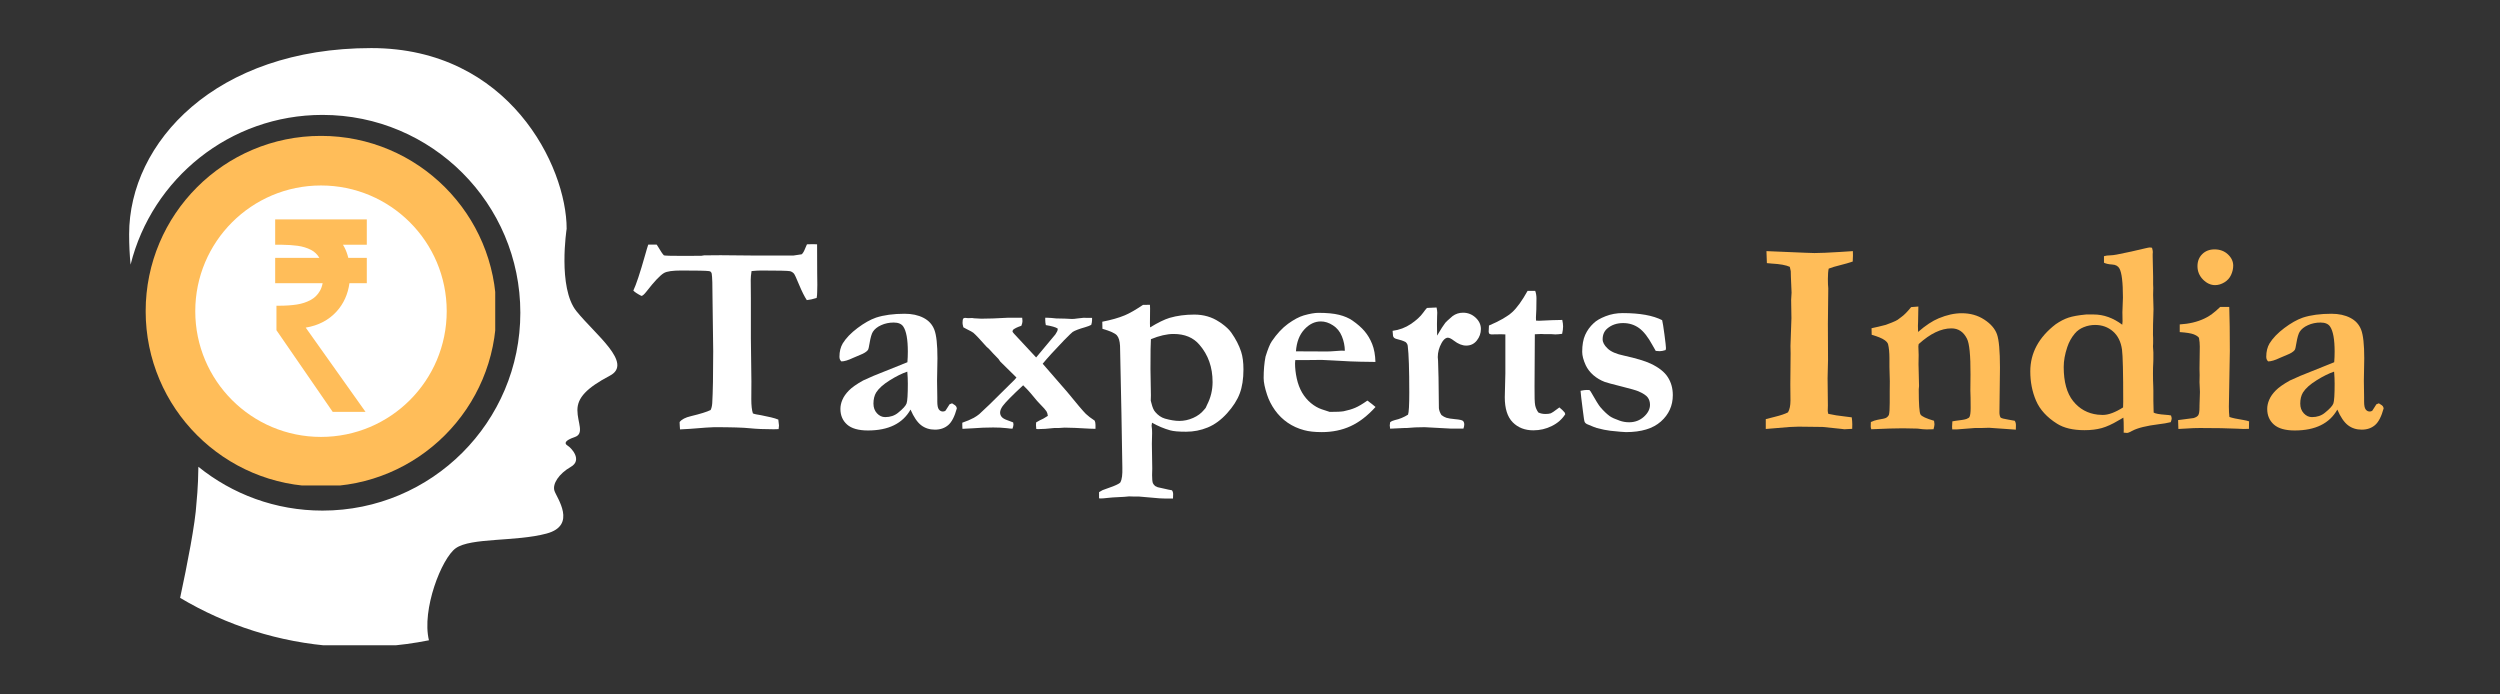
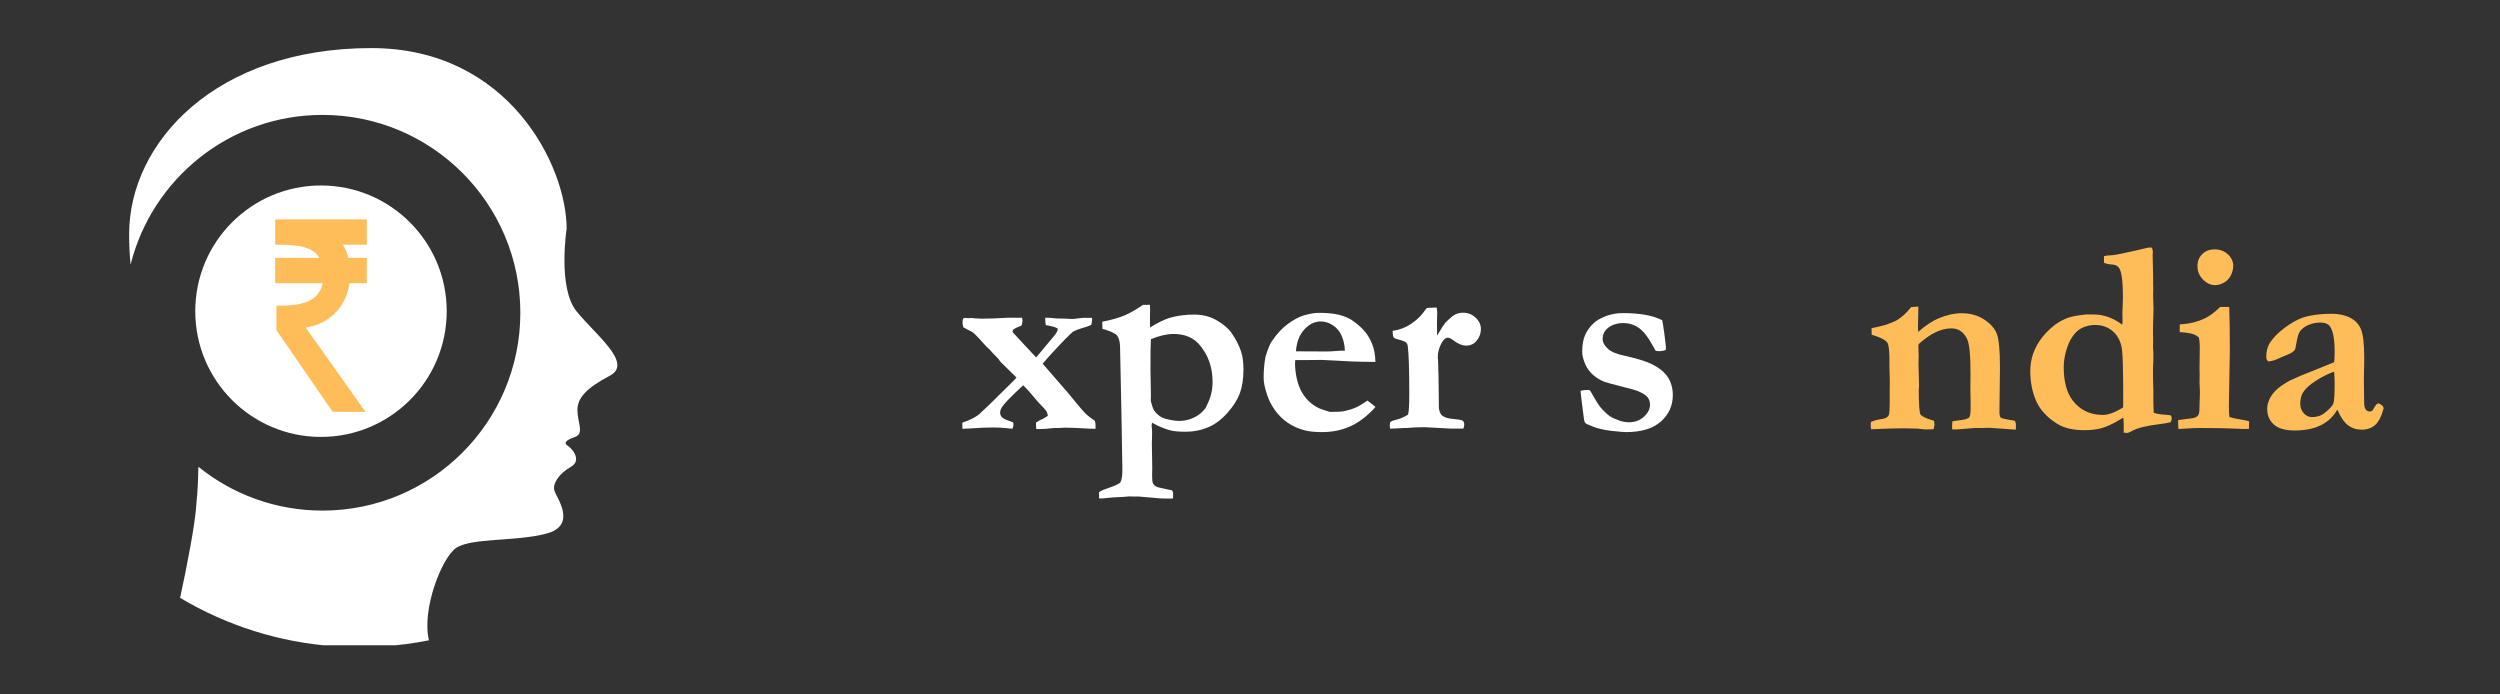
<svg xmlns="http://www.w3.org/2000/svg" width="1080" viewBox="0 0 810 225" height="300" preserveAspectRatio="xMidYMid meet">
  <rect x="0" y="0" width="810" height="225" fill="#333333" stroke="none" />
  <defs>
    <g />
    <clipPath id="8d0951dd54">
      <path d="M 41.777 15.57 L 201 15.57 L 201 209.07 L 41.777 209.07 Z M 41.777 15.57 " clip-rule="nonzero" />
    </clipPath>
    <clipPath id="97b0563e14">
      <path d="M 47.203 44.035 L 160.453 44.035 L 160.453 157.285 L 47.203 157.285 Z M 47.203 44.035 " clip-rule="nonzero" />
    </clipPath>
  </defs>
  <g clip-path="url(#8d0951dd54)">
    <path fill="#ffffff" d="M 64.277 151.238 C 75.273 160.113 89.258 165.434 104.488 165.434 C 139.895 165.434 168.59 136.738 168.59 101.332 C 168.59 65.934 139.895 37.23 104.488 37.23 C 74.465 37.23 49.273 57.875 42.309 85.742 C 42.004 82.664 41.836 79.395 41.836 75.898 C 41.836 46.156 69.879 15.578 120.301 15.578 C 164.926 15.578 183.594 53.871 183.594 74.125 C 183.594 74.125 180.645 93.223 186.762 100.816 C 192.879 108.414 205.219 117.695 197.625 121.707 C 190.031 125.715 187.078 128.879 187.078 132.887 C 187.078 136.895 189.453 140.508 186.207 141.613 C 182.961 142.723 182.727 143.676 183.91 144.387 C 185.102 145.098 188.816 149.055 184.941 151.27 C 181.062 153.484 178.926 156.809 179.641 159.02 C 180.352 161.238 187.078 170.18 177.105 172.867 C 167.137 175.559 152.582 174.137 147.676 177.617 C 143.086 180.871 136.566 197.543 138.977 207.453 C 134.18 208.418 129.281 209.074 124.297 209.414 L 108.668 209.414 C 90.391 208.168 73.281 202.594 58.359 193.707 C 60.66 182.961 63.297 169.535 63.648 163.059 C 63.648 163.059 64.223 157.812 64.277 151.238 " fill-opacity="1" fill-rule="nonzero" />
  </g>
  <g clip-path="url(#97b0563e14)">
-     <path fill="#ffbd59" d="M 160.801 100.828 C 160.801 132.199 135.371 157.633 104 157.633 C 72.629 157.633 47.195 132.199 47.195 100.828 C 47.195 69.457 72.629 44.027 104 44.027 C 135.371 44.027 160.801 69.457 160.801 100.828 " fill-opacity="1" fill-rule="nonzero" />
-   </g>
+     </g>
  <path fill="#ffffff" d="M 144.734 100.828 C 144.734 123.328 126.496 141.562 104 141.562 C 81.5 141.562 63.266 123.328 63.266 100.828 C 63.266 78.332 81.5 60.094 104 60.094 C 126.496 60.094 144.734 78.332 144.734 100.828 " fill-opacity="1" fill-rule="nonzero" />
  <path fill="#ffbd59" d="M 118.844 71.094 L 89.156 71.094 L 89.156 79.297 L 91.273 79.297 C 93.23 79.324 94.973 79.434 96.43 79.637 C 98.043 79.859 99.516 80.312 100.801 80.98 C 101.922 81.559 102.797 82.418 103.484 83.555 L 89.156 83.555 L 89.156 91.758 L 104.535 91.758 C 104.352 92.703 104.059 93.543 103.648 94.254 C 102.906 95.551 101.918 96.516 100.629 97.207 C 99.293 97.926 97.793 98.418 96.172 98.664 C 94.5 98.922 92.566 99.055 90.434 99.055 L 89.57 99.055 L 89.57 106.992 L 107.789 133.438 L 118.426 133.438 L 99.051 106.148 C 103.172 105.469 106.551 103.699 109.098 100.875 C 111.355 98.371 112.727 95.309 113.219 91.758 L 118.844 91.758 L 118.844 83.555 L 112.852 83.555 C 112.539 82.285 112.113 81.113 111.559 80.066 C 111.418 79.801 111.27 79.547 111.121 79.297 L 118.844 79.297 L 118.844 71.094 " fill-opacity="1" fill-rule="nonzero" />
  <g fill="#ffffff" fill-opacity="1">
    <g transform="translate(205.298, 139.253)">
      <g>
-         <path d="M 4.734 -60 L 7.469 -60 C 7.676 -59.676 7.828 -59.441 7.922 -59.297 C 8.742 -57.879 9.375 -56.953 9.812 -56.516 C 10.195 -56.398 12.219 -56.344 15.875 -56.344 C 18.145 -56.344 20.164 -56.352 21.938 -56.375 L 22.812 -56.516 L 28.172 -56.562 L 38.156 -56.469 L 51.828 -56.469 L 54.438 -56.859 C 54.82 -57.129 55.234 -57.836 55.672 -58.984 C 55.785 -59.254 55.945 -59.625 56.156 -60.094 L 58.109 -60.141 C 58.398 -60.141 58.844 -60.125 59.438 -60.094 C 59.457 -58.062 59.469 -54.992 59.469 -50.891 L 59.516 -46.969 L 59.469 -44.703 C 59.469 -43.941 59.41 -43.281 59.297 -42.719 C 58.086 -42.332 57.023 -42.098 56.109 -42.016 C 55.348 -43.16 54.516 -44.82 53.609 -47 C 52.711 -49.188 52.148 -50.395 51.922 -50.625 C 51.566 -51.008 51.148 -51.266 50.672 -51.391 C 49.961 -51.535 46.836 -51.609 41.297 -51.609 C 40.473 -51.609 39.441 -51.547 38.203 -51.422 C 38.023 -50.273 37.938 -49.332 37.938 -48.594 L 37.984 -42.672 L 37.984 -29.672 L 38.156 -15.656 L 38.125 -9.906 C 38.125 -7.875 38.297 -6.344 38.641 -5.312 C 39.117 -5.102 39.988 -4.91 41.25 -4.734 C 41.488 -4.703 42.582 -4.469 44.531 -4.031 C 45.414 -3.82 46.195 -3.582 46.875 -3.312 C 47.02 -2.25 47.094 -1.602 47.094 -1.375 C 47.094 -1.102 47.051 -0.719 46.969 -0.219 C 46.312 -0.188 45.781 -0.172 45.375 -0.172 C 42.332 -0.172 39.75 -0.281 37.625 -0.5 C 35.508 -0.727 31.664 -0.844 26.094 -0.844 C 25.207 -0.844 22.613 -0.664 18.312 -0.312 C 16.625 -0.188 15.531 -0.125 15.031 -0.125 C 15 -0.57 14.973 -0.914 14.953 -1.156 L 14.906 -2.172 L 14.906 -2.516 C 15.551 -3.367 16.773 -4.004 18.578 -4.422 C 21.641 -5.16 23.758 -5.82 24.938 -6.406 C 25.227 -6.969 25.406 -7.707 25.469 -8.625 C 25.676 -12.156 25.781 -17.785 25.781 -25.516 L 25.562 -42.234 C 25.562 -46.828 25.473 -49.613 25.297 -50.594 C 25.234 -50.852 25.129 -51.051 24.984 -51.188 C 24.836 -51.32 24.629 -51.398 24.359 -51.422 C 23.453 -51.547 20.477 -51.609 15.438 -51.609 C 12.664 -51.609 10.805 -51.344 9.859 -50.812 C 8.586 -50.07 6.688 -48.066 4.156 -44.797 C 3.414 -43.848 2.867 -43.375 2.516 -43.375 C 1.16 -44.082 0.289 -44.66 -0.094 -45.109 C 0.82 -47.023 2.094 -50.859 3.719 -56.609 C 4.188 -58.285 4.523 -59.414 4.734 -60 Z M 4.734 -60 " />
-       </g>
+         </g>
    </g>
    <g transform="translate(267.56, 139.253)">
      <g>
-         <path d="M 40.906 -8.578 L 41.922 -7.922 C 42.18 -7.711 42.344 -7.457 42.406 -7.156 L 42.453 -6.938 C 41.742 -4.312 40.812 -2.504 39.656 -1.516 C 38.508 -0.535 37.082 -0.047 35.375 -0.047 C 33.633 -0.047 32.141 -0.523 30.891 -1.484 C 29.641 -2.441 28.492 -4.129 27.453 -6.547 C 26.191 -4.305 24.41 -2.617 22.109 -1.484 C 19.805 -0.348 16.988 0.219 13.656 0.219 C 10.594 0.219 8.336 -0.422 6.891 -1.703 C 5.453 -2.984 4.734 -4.672 4.734 -6.766 C 4.734 -7.734 4.945 -8.719 5.375 -9.719 C 5.801 -10.727 6.492 -11.723 7.453 -12.703 C 8.41 -13.691 9.953 -14.781 12.078 -15.969 C 12.398 -16.145 13.52 -16.645 15.438 -17.469 L 26.438 -21.891 C 26.531 -23.004 26.578 -24.141 26.578 -25.297 C 26.578 -29.273 26.086 -31.988 25.109 -33.438 C 24.523 -34.312 23.492 -34.75 22.016 -34.75 C 20.547 -34.75 19.191 -34.469 17.953 -33.906 C 16.711 -33.352 15.812 -32.633 15.25 -31.75 C 14.844 -31.102 14.488 -29.879 14.188 -28.078 C 13.988 -26.785 13.801 -26.035 13.625 -25.828 C 13.176 -25.266 12.367 -24.754 11.203 -24.297 C 10.047 -23.836 9.258 -23.504 8.844 -23.297 C 7.25 -22.535 5.984 -22.156 5.047 -22.156 C 4.629 -22.508 4.422 -23.008 4.422 -23.656 C 4.422 -25.332 4.773 -26.773 5.484 -27.984 C 6.547 -29.703 8.145 -31.363 10.281 -32.969 C 12.414 -34.57 14.41 -35.695 16.266 -36.344 C 18.805 -37.176 21.906 -37.594 25.562 -37.594 C 27.914 -37.594 29.941 -37.156 31.641 -36.281 C 33.336 -35.414 34.516 -34.125 35.172 -32.406 C 35.836 -30.695 36.172 -27.617 36.172 -23.172 L 36.047 -15.875 L 36.125 -10.531 L 36.125 -9.156 C 36.125 -7.914 36.289 -7.066 36.625 -6.609 C 36.969 -6.148 37.406 -5.922 37.938 -5.922 C 38.258 -5.922 38.539 -6.008 38.781 -6.188 L 40.109 -8.266 Z M 26.406 -18.844 C 24.719 -18.281 22.82 -17.344 20.719 -16.031 C 18.613 -14.719 17.145 -13.398 16.312 -12.078 C 15.727 -11.098 15.438 -9.898 15.438 -8.484 C 15.438 -7.223 15.816 -6.176 16.578 -5.344 C 17.348 -4.52 18.234 -4.109 19.234 -4.109 C 20.891 -4.109 22.289 -4.582 23.438 -5.531 C 25 -6.789 25.91 -7.797 26.172 -8.547 C 26.441 -9.305 26.578 -11.441 26.578 -14.953 C 26.578 -16.242 26.52 -17.539 26.406 -18.844 Z M 26.406 -18.844 " />
-       </g>
+         </g>
    </g>
    <g transform="translate(310.94, 139.253)">
      <g>
        <path d="M 0.844 -2.297 C 2.312 -2.797 3.562 -3.328 4.594 -3.891 C 5.27 -4.273 5.852 -4.672 6.344 -5.078 C 6.832 -5.492 7.961 -6.555 9.734 -8.266 L 17.828 -16.266 L 18.391 -16.938 C 18.211 -17.082 16.461 -18.805 13.141 -22.109 L 12.562 -22.953 C 11.258 -24.273 10.254 -25.336 9.547 -26.141 L 8.672 -26.938 C 6.629 -29.258 5.211 -30.758 4.422 -31.438 C 4.18 -31.645 3.43 -32.055 2.172 -32.672 C 1.961 -32.797 1.633 -32.973 1.188 -33.203 C 1.008 -33.859 0.922 -34.332 0.922 -34.625 C 0.922 -35.332 1 -35.805 1.156 -36.047 C 1.301 -36.16 1.488 -36.234 1.719 -36.266 C 2.195 -36.203 2.535 -36.172 2.734 -36.172 L 4.031 -36.219 L 4.688 -36.125 L 6.984 -36 C 9.223 -36 12.039 -36.098 15.438 -36.297 L 20.25 -36.297 C 20.312 -35.859 20.344 -35.492 20.344 -35.203 C 20.344 -34.816 20.223 -34.316 19.984 -33.703 C 18.723 -33.285 17.828 -32.852 17.297 -32.406 L 17.109 -31.969 C 17.109 -31.738 17.285 -31.445 17.641 -31.094 L 24.766 -23.438 L 31 -30.906 C 31.5 -31.645 31.75 -32.176 31.75 -32.5 L 31.75 -32.812 C 31.07 -33.25 29.789 -33.617 27.906 -33.922 C 27.781 -34.535 27.719 -35.094 27.719 -35.594 L 27.719 -36.297 L 28.516 -36.297 C 29.047 -36.297 29.977 -36.223 31.312 -36.078 C 33.312 -36.055 35.004 -36 36.391 -35.906 C 36.836 -35.906 37.441 -35.961 38.203 -36.078 C 39.297 -36.223 39.961 -36.297 40.203 -36.297 L 40.984 -36.266 L 42.891 -36.266 L 42.891 -35.594 C 42.891 -35.094 42.801 -34.562 42.625 -34 C 42.156 -33.738 41.508 -33.488 40.688 -33.25 C 38.707 -32.688 37.348 -32.172 36.609 -31.703 C 36.348 -31.523 35.422 -30.629 33.828 -29.016 C 30.703 -25.766 28.391 -23.227 26.891 -21.406 L 34.844 -12.25 C 37.969 -8.414 39.973 -6.055 40.859 -5.172 C 41.566 -4.492 42.523 -3.758 43.734 -2.969 C 43.91 -2.582 44 -2.125 44 -1.594 L 44 -0.312 C 43.352 -0.312 42.781 -0.328 42.281 -0.359 C 38.445 -0.586 35.688 -0.703 34 -0.703 C 33.645 -0.703 33 -0.66 32.062 -0.578 L 30.641 -0.578 C 28.492 -0.336 26.738 -0.219 25.375 -0.219 L 24.812 -0.266 C 24.75 -0.828 24.719 -1.238 24.719 -1.5 C 24.719 -1.707 24.734 -2.004 24.766 -2.391 C 25.523 -2.859 26.305 -3.27 27.109 -3.625 C 27.547 -3.863 28.031 -4.16 28.562 -4.516 C 28.477 -5.16 28.332 -5.645 28.125 -5.969 C 27.801 -6.469 27.141 -7.219 26.141 -8.219 C 25.805 -8.488 24.758 -9.695 23 -11.844 C 22.289 -12.676 21.477 -13.535 20.562 -14.422 C 17.02 -11.141 14.805 -8.895 13.922 -7.688 C 13.367 -6.895 13.094 -6.191 13.094 -5.578 C 13.094 -5.066 13.258 -4.602 13.594 -4.188 C 13.938 -3.781 14.52 -3.43 15.344 -3.141 C 15.906 -2.961 16.379 -2.785 16.766 -2.609 L 17.328 -2.391 C 17.391 -2.098 17.422 -1.875 17.422 -1.719 C 17.422 -1.395 17.316 -0.941 17.109 -0.359 C 16.672 -0.359 16.039 -0.414 15.219 -0.531 C 13.914 -0.676 12.469 -0.75 10.875 -0.75 C 8.633 -0.75 6.41 -0.66 4.203 -0.484 C 2.723 -0.398 1.617 -0.344 0.891 -0.312 C 0.859 -0.844 0.844 -1.238 0.844 -1.5 Z M 0.844 -2.297 " />
      </g>
    </g>
    <g transform="translate(356.221, 139.253)">
      <g>
        <path d="M -0.125 22.203 L -0.125 20.203 C 0.395 19.879 0.773 19.66 1.016 19.547 L 4.422 18.312 C 5.836 17.75 6.633 17.305 6.812 16.984 C 7.281 16.098 7.484 14.535 7.422 12.297 L 7.125 -5.312 L 6.672 -27.188 C 6.586 -28.781 6.25 -29.914 5.656 -30.594 C 5.07 -31.281 3.508 -31.988 0.969 -32.719 L 0.922 -35.016 C 3.816 -35.578 6.25 -36.27 8.219 -37.094 C 9.664 -37.688 11.629 -38.812 14.109 -40.469 L 16.359 -40.5 L 16.406 -39.266 L 16.359 -34.484 C 16.359 -34.305 16.375 -33.867 16.406 -33.172 C 18.969 -34.734 21.078 -35.766 22.734 -36.266 C 25.148 -36.973 27.816 -37.328 30.734 -37.328 C 33.742 -37.328 36.41 -36.555 38.734 -35.016 C 38.91 -34.898 39.16 -34.738 39.484 -34.531 C 40.961 -33.469 42.039 -32.453 42.719 -31.484 C 44.188 -29.391 45.25 -27.328 45.906 -25.297 C 46.406 -23.766 46.656 -21.848 46.656 -19.547 C 46.656 -16.484 46.254 -13.891 45.453 -11.766 C 44.66 -9.641 43.289 -7.5 41.344 -5.344 C 39.395 -3.195 37.305 -1.664 35.078 -0.75 C 32.859 0.164 30.523 0.625 28.078 0.625 C 25.66 0.625 23.938 0.473 22.906 0.172 C 20.926 -0.379 18.969 -1.203 17.031 -2.297 C 16.938 -1.828 16.891 -1.504 16.891 -1.328 L 17.031 -0.125 C 17.051 0.195 17.062 0.594 17.062 1.062 C 17.062 1.27 17.035 2.43 16.984 4.547 L 17.109 12.609 C 17.109 12.785 17.094 13.375 17.062 14.375 L 17.062 14.859 C 17.062 15.953 17.141 16.75 17.297 17.25 C 17.41 17.539 17.66 17.863 18.047 18.219 C 18.336 18.332 18.613 18.461 18.875 18.609 C 19.789 18.785 20.594 18.961 21.281 19.141 C 21.977 19.316 22.711 19.469 23.484 19.594 C 23.742 19.914 23.875 20.344 23.875 20.875 C 23.875 21.195 23.859 21.664 23.828 22.281 L 23.031 22.281 C 21.32 22.281 20.129 22.254 19.453 22.203 L 12.781 21.625 L 11.141 21.625 L 9.594 21.578 L 8.047 21.719 L 5.656 21.844 C 4.77 21.875 3.797 21.945 2.734 22.062 C 1.68 22.188 0.914 22.25 0.438 22.25 Z M 16.625 -9.422 C 16.738 -9.066 16.812 -8.801 16.844 -8.625 C 17.164 -7.27 17.582 -6.312 18.094 -5.75 C 19 -4.688 20.039 -3.977 21.219 -3.625 C 22.988 -3.125 24.539 -2.875 25.875 -2.875 C 27.406 -2.875 28.898 -3.195 30.359 -3.844 C 31.816 -4.488 32.988 -5.359 33.875 -6.453 C 33.988 -6.598 34.164 -6.805 34.406 -7.078 C 34.613 -7.547 34.773 -7.898 34.891 -8.141 C 36.066 -10.43 36.656 -12.879 36.656 -15.484 C 36.656 -20.254 35.238 -24.273 32.406 -27.547 C 30.438 -29.879 27.641 -31.047 24.016 -31.047 C 21.859 -31.047 19.41 -30.484 16.672 -29.359 C 16.578 -28.211 16.531 -24.984 16.531 -19.672 L 16.672 -11.141 C 16.672 -10.93 16.656 -10.359 16.625 -9.422 Z M 16.625 -9.422 " />
      </g>
    </g>
    <g transform="translate(406.234, 139.253)">
      <g>
        <path d="M 3.797 -23.703 C 4.566 -26.203 5.25 -27.867 5.844 -28.703 C 7.488 -31.117 9.242 -33.004 11.109 -34.359 C 12.984 -35.711 14.676 -36.613 16.188 -37.062 C 18.133 -37.613 19.711 -37.891 20.922 -37.891 C 23.691 -37.891 25.93 -37.676 27.641 -37.25 C 29.348 -36.82 30.773 -36.211 31.922 -35.422 C 33.578 -34.273 34.906 -33.109 35.906 -31.922 C 36.906 -30.742 37.723 -29.359 38.359 -27.766 C 38.992 -26.172 39.344 -24.242 39.406 -21.984 L 34.484 -22.062 C 33.129 -22.062 30.156 -22.195 25.562 -22.469 C 23.852 -22.582 22.672 -22.641 22.016 -22.641 C 21.816 -22.641 20.227 -22.625 17.25 -22.594 L 13.438 -22.594 C 13.383 -22.188 13.359 -21.832 13.359 -21.531 C 13.359 -19.969 13.547 -18.32 13.922 -16.594 C 14.305 -14.875 14.879 -13.359 15.641 -12.047 C 16.41 -10.734 17.363 -9.602 18.5 -8.656 C 19.633 -7.719 20.805 -7.047 22.016 -6.641 L 24.594 -5.797 C 26.852 -5.797 28.367 -5.867 29.141 -6.016 C 30.555 -6.305 31.801 -6.68 32.875 -7.141 C 33.945 -7.598 35.254 -8.375 36.797 -9.469 C 37.859 -8.695 38.738 -8.004 39.438 -7.391 C 36.844 -4.523 34.148 -2.453 31.359 -1.172 C 28.578 0.109 25.461 0.75 22.016 0.75 C 19.691 0.75 17.789 0.539 16.312 0.125 C 14.344 -0.395 12.562 -1.203 10.969 -2.297 C 9.375 -3.391 8 -4.742 6.844 -6.359 C 5.695 -7.984 4.848 -9.648 4.297 -11.359 C 3.555 -13.598 3.188 -15.398 3.188 -16.766 C 3.188 -19.328 3.391 -21.641 3.797 -23.703 Z M 29.5 -25.609 C 29.469 -27.254 29.141 -28.828 28.516 -30.328 C 27.898 -31.836 26.941 -33.008 25.641 -33.844 C 24.348 -34.688 23.039 -35.109 21.719 -35.109 C 19.738 -35.109 17.953 -34.238 16.359 -32.5 C 14.766 -30.758 13.863 -28.398 13.656 -25.422 L 23.75 -25.375 C 24.395 -25.375 25.305 -25.422 26.484 -25.516 C 27.336 -25.598 27.941 -25.641 28.297 -25.641 C 28.566 -25.641 28.969 -25.629 29.5 -25.609 Z M 29.5 -25.609 " />
      </g>
    </g>
    <g transform="translate(448.685, 139.253)">
      <g>
        <path d="M 1.719 -2.438 C 2.102 -2.758 2.609 -2.992 3.234 -3.141 C 4.734 -3.461 6.16 -4.051 7.516 -4.906 C 7.785 -5.613 7.922 -8.004 7.922 -12.078 C 7.922 -19.535 7.754 -24.57 7.422 -27.188 C 7.367 -27.664 7.133 -28.082 6.719 -28.438 C 5.977 -28.82 4.977 -29.16 3.719 -29.453 C 3.125 -29.598 2.77 -29.922 2.656 -30.422 L 2.516 -32.062 C 4.703 -32.352 6.676 -33.094 8.438 -34.281 C 10.207 -35.477 11.535 -36.695 12.422 -37.938 C 12.898 -38.613 13.312 -39.129 13.656 -39.484 L 16.766 -39.625 C 16.91 -38.945 16.984 -38.383 16.984 -37.938 C 16.984 -37.613 16.969 -37.219 16.938 -36.75 C 16.906 -35.719 16.891 -34.863 16.891 -34.188 C 16.891 -33.863 16.906 -32.641 16.938 -30.516 C 18.145 -32.578 19.031 -33.961 19.594 -34.672 C 19.852 -34.992 20.633 -35.711 21.938 -36.828 C 22.938 -37.566 24.07 -37.938 25.344 -37.938 C 26.906 -37.938 28.258 -37.406 29.406 -36.344 C 30.551 -35.281 31.125 -34.055 31.125 -32.672 C 31.125 -31.285 30.688 -30.039 29.812 -28.938 C 28.945 -27.832 27.797 -27.281 26.359 -27.281 C 25.086 -27.281 23.758 -27.812 22.375 -28.875 C 21.551 -29.52 20.891 -29.844 20.391 -29.844 L 20.078 -29.797 C 19.453 -29.598 18.891 -29.039 18.391 -28.125 C 17.566 -26.645 17.156 -25.113 17.156 -23.531 L 17.25 -22.328 C 17.363 -20.148 17.453 -15.035 17.516 -6.984 C 17.598 -6.242 17.875 -5.508 18.344 -4.781 C 18.875 -4.363 19.41 -4.066 19.953 -3.891 C 20.504 -3.711 21.457 -3.562 22.812 -3.438 C 24.176 -3.32 25.004 -3.141 25.297 -2.891 C 25.586 -2.641 25.734 -2.238 25.734 -1.688 C 25.734 -1.352 25.645 -0.922 25.469 -0.391 L 21.312 -0.391 L 12.875 -0.844 C 10.75 -0.844 8.816 -0.754 7.078 -0.578 L 6.328 -0.578 C 6.117 -0.578 4.582 -0.504 1.719 -0.359 C 1.633 -0.828 1.594 -1.18 1.594 -1.422 C 1.594 -1.648 1.633 -1.988 1.719 -2.438 Z M 1.719 -2.438 " />
      </g>
    </g>
    <g transform="translate(479.816, 139.253)">
      <g>
-         <path d="M 2.609 -33.781 C 6.086 -35.258 8.598 -36.703 10.141 -38.109 C 11.691 -39.523 13.352 -41.828 15.125 -45.016 L 17.594 -45.016 C 17.863 -44.242 18 -43.43 18 -42.578 C 18 -41.047 17.984 -39.852 17.953 -39 L 17.828 -36.391 C 17.828 -36.242 17.836 -35.906 17.859 -35.375 L 18.875 -35.328 C 19.031 -35.328 20.414 -35.391 23.031 -35.516 C 23.238 -35.516 24.348 -35.539 26.359 -35.594 C 26.535 -34.801 26.625 -34.094 26.625 -33.469 C 26.625 -32.789 26.52 -32 26.312 -31.094 C 25.344 -30.969 24.602 -30.906 24.094 -30.906 C 23.863 -30.906 23.395 -30.938 22.688 -31 L 20.391 -31 L 19.594 -31.047 L 17.469 -30.953 L 17.375 -14.062 C 17.344 -10.789 17.41 -8.75 17.578 -7.938 C 17.742 -7.125 18.086 -6.348 18.609 -5.609 C 19.297 -5.285 20.051 -5.125 20.875 -5.125 C 21.664 -5.125 22.254 -5.195 22.641 -5.344 C 23.023 -5.5 23.676 -5.93 24.594 -6.641 C 24.77 -6.785 25.047 -6.988 25.422 -7.25 C 26.129 -6.688 26.707 -6.129 27.156 -5.578 L 27.328 -5.047 C 26.297 -3.422 24.844 -2.145 22.969 -1.219 C 21.102 -0.289 19.109 0.172 16.984 0.172 C 14.242 0.172 12.016 -0.695 10.297 -2.438 C 8.586 -4.176 7.734 -6.875 7.734 -10.531 L 7.922 -18.312 L 7.922 -30.906 L 6.547 -30.953 L 3.359 -30.906 L 2.781 -31.047 C 2.602 -31.305 2.516 -31.555 2.516 -31.797 C 2.516 -31.973 2.547 -32.633 2.609 -33.781 Z M 2.609 -33.781 " />
-       </g>
+         </g>
    </g>
    <g transform="translate(508.116, 139.253)">
      <g>
        <path d="M 3.984 -12.641 C 4.867 -12.816 5.516 -12.906 5.922 -12.906 C 6.129 -12.906 6.441 -12.895 6.859 -12.875 L 7.25 -12.422 C 8.844 -9.617 9.891 -7.926 10.391 -7.344 C 11.422 -6.133 12.438 -5.16 13.438 -4.422 C 14.113 -3.953 15.176 -3.469 16.625 -2.969 C 17.602 -2.613 18.633 -2.438 19.719 -2.438 C 21.582 -2.438 23.176 -3.031 24.5 -4.219 C 25.82 -5.414 26.484 -6.707 26.484 -8.094 C 26.484 -9.031 26.234 -9.832 25.734 -10.5 C 25.234 -11.164 24.234 -11.82 22.734 -12.469 C 21.992 -12.789 20.141 -13.32 17.172 -14.062 C 14.211 -14.801 12.426 -15.285 11.812 -15.516 C 10.426 -16.047 9.191 -16.781 8.109 -17.719 C 7.035 -18.664 6.219 -19.734 5.656 -20.922 C 4.895 -22.598 4.516 -24.039 4.516 -25.25 C 4.516 -27.488 4.836 -29.32 5.484 -30.75 C 6.129 -32.188 7.039 -33.445 8.219 -34.531 C 9.07 -35.363 10.363 -36.117 12.094 -36.797 C 13.82 -37.473 15.672 -37.812 17.641 -37.812 C 20.441 -37.812 22.906 -37.617 25.031 -37.234 C 27.156 -36.848 28.953 -36.273 30.422 -35.516 C 30.598 -34.828 30.848 -33.258 31.172 -30.812 C 31.492 -28.375 31.656 -26.93 31.656 -26.484 C 31.656 -26.273 31.613 -26.055 31.531 -25.828 C 30.758 -25.586 30.125 -25.469 29.625 -25.469 C 29.332 -25.469 28.906 -25.5 28.344 -25.562 C 28.082 -25.969 27.727 -26.586 27.281 -27.422 C 25.863 -30.047 24.41 -31.895 22.922 -32.969 C 21.43 -34.039 19.719 -34.578 17.781 -34.578 C 15.738 -34.578 14.023 -33.988 12.641 -32.812 C 11.641 -31.957 11.141 -30.789 11.141 -29.312 C 11.141 -28.344 11.672 -27.359 12.734 -26.359 C 13.766 -25.328 15.562 -24.547 18.125 -24.016 C 21.988 -23.16 24.836 -22.305 26.672 -21.453 C 29.316 -20.211 31.176 -18.75 32.25 -17.062 C 33.332 -15.383 33.875 -13.441 33.875 -11.234 C 33.875 -7.816 32.582 -4.961 30 -2.672 C 27.426 -0.391 23.66 0.75 18.703 0.75 C 18.055 0.75 16.363 0.602 13.625 0.312 C 12.383 0.164 10.922 -0.129 9.234 -0.578 C 8.828 -0.691 7.754 -1.117 6.016 -1.859 C 5.691 -2.035 5.461 -2.25 5.328 -2.5 C 5.191 -2.75 4.992 -3.977 4.734 -6.188 C 4.266 -9.781 4.016 -11.93 3.984 -12.641 Z M 3.984 -12.641 " />
      </g>
    </g>
  </g>
  <g fill="#000000" fill-opacity="1">
    <g transform="translate(545.845, 139.253)">
      <g />
    </g>
  </g>
  <g fill="#ffbd59" fill-opacity="1">
    <g transform="translate(568.486, 139.253)">
      <g>
-         <path d="M 3.625 -0.266 L 3.625 -3.453 C 4.219 -3.629 5.191 -3.879 6.547 -4.203 C 8.461 -4.672 9.891 -5.156 10.828 -5.656 C 11.359 -6.57 11.625 -7.844 11.625 -9.469 L 11.578 -14.688 L 11.672 -24.766 L 11.625 -27.156 C 11.832 -32.988 11.938 -35.992 11.938 -36.172 L 11.844 -42.047 L 11.984 -44.438 L 11.766 -49.484 L 11.719 -51.391 C 11.688 -51.68 11.582 -52.148 11.406 -52.797 C 10.195 -53.359 8.238 -53.711 5.531 -53.859 C 4.875 -53.891 4.359 -53.938 3.984 -54 L 3.844 -57.891 L 16.5 -57.359 C 18.062 -57.297 19.031 -57.266 19.406 -57.266 C 21.145 -57.266 23.93 -57.383 27.766 -57.625 C 29.922 -57.77 31.281 -57.859 31.844 -57.891 C 31.863 -57.328 31.875 -56.852 31.875 -56.469 C 31.875 -55.969 31.848 -55.316 31.797 -54.516 C 30.617 -54.109 29.27 -53.719 27.75 -53.344 C 26.227 -52.977 24.984 -52.602 24.016 -52.219 C 23.836 -51.457 23.75 -50.352 23.75 -48.906 C 23.75 -47.633 23.789 -46.602 23.875 -45.812 C 23.789 -40.832 23.75 -37 23.75 -34.312 L 23.797 -22.641 L 23.656 -16.719 L 23.75 -7.875 L 23.703 -6.188 C 23.703 -5.957 23.758 -5.617 23.875 -5.172 C 25.676 -4.785 27.312 -4.52 28.781 -4.375 C 29.051 -4.344 29.953 -4.227 31.484 -4.031 C 31.598 -3.145 31.656 -2.406 31.656 -1.812 C 31.656 -1.488 31.645 -0.988 31.625 -0.312 C 31.238 -0.312 30.941 -0.297 30.734 -0.266 C 29.785 -0.203 29.238 -0.172 29.094 -0.172 C 28.883 -0.172 28.504 -0.219 27.953 -0.312 C 27.535 -0.363 25.57 -0.566 22.062 -0.922 L 14.234 -1.016 C 12.672 -1.016 10.398 -0.867 7.422 -0.578 C 5.484 -0.398 4.219 -0.297 3.625 -0.266 Z M 3.625 -0.266 " />
-       </g>
+         </g>
    </g>
    <g transform="translate(604.348, 139.253)">
      <g>
        <path d="M 1.812 -2.516 C 2.582 -2.867 3.289 -3.109 3.938 -3.234 C 5.562 -3.492 6.504 -3.711 6.766 -3.891 C 7.203 -4.16 7.5 -4.484 7.656 -4.859 C 7.832 -5.453 7.922 -6.75 7.922 -8.75 L 7.922 -12.609 L 7.953 -15.75 L 7.828 -20.391 L 7.828 -23.172 C 7.828 -25.023 7.68 -26.539 7.391 -27.719 C 7.266 -28.164 6.895 -28.609 6.281 -29.047 C 5.457 -29.641 4.055 -30.219 2.078 -30.781 L 2.031 -32.906 C 2.414 -33.02 2.758 -33.098 3.062 -33.141 C 3.375 -33.18 4.566 -33.469 6.641 -34 C 8.254 -34.594 9.297 -35.008 9.766 -35.25 C 9.922 -35.332 10.16 -35.461 10.484 -35.641 C 10.836 -35.93 11.234 -36.227 11.672 -36.531 C 12.555 -37.145 13.617 -38.219 14.859 -39.75 L 17.203 -39.938 L 17.109 -34.938 C 17.078 -34.438 17.062 -34.035 17.062 -33.734 C 17.062 -33.504 17.078 -32.828 17.109 -31.703 C 19.555 -33.828 21.785 -35.301 23.797 -36.125 C 26.41 -37.219 28.898 -37.766 31.266 -37.766 C 34.035 -37.766 36.469 -37.078 38.562 -35.703 C 40.656 -34.336 42.023 -32.754 42.672 -30.953 C 43.316 -29.148 43.641 -25.523 43.641 -20.078 L 43.469 -5.656 C 43.469 -4.977 43.586 -4.422 43.828 -3.984 C 44.117 -3.742 44.926 -3.52 46.25 -3.312 L 48.422 -2.922 C 48.68 -2.535 48.812 -2.062 48.812 -1.5 C 48.812 -1.145 48.801 -0.66 48.781 -0.047 L 40.109 -0.656 L 37.547 -0.578 L 35.516 -0.578 L 29.672 -0.125 L 28.172 -0.125 C 28.141 -0.508 28.125 -0.805 28.125 -1.016 C 28.125 -1.547 28.156 -2.117 28.219 -2.734 C 28.625 -2.828 29.656 -2.977 31.312 -3.188 C 31.75 -3.238 32.234 -3.344 32.766 -3.5 C 33.359 -3.727 33.695 -3.961 33.781 -4.203 C 34.02 -4.703 34.141 -5.66 34.141 -7.078 C 34.141 -9.555 34.109 -11.457 34.047 -12.781 L 34.094 -17.906 C 34.125 -24.125 33.738 -28 32.938 -29.531 C 31.82 -31.75 30.145 -32.859 27.906 -32.859 C 26.25 -32.859 24.535 -32.438 22.766 -31.594 C 21.004 -30.75 19.18 -29.473 17.297 -27.766 L 17.203 -27.016 L 17.297 -24.234 L 17.25 -21.266 L 17.422 -14.188 L 17.328 -13.094 C 17.328 -8.281 17.52 -5.566 17.906 -4.953 C 18.289 -4.336 19.75 -3.66 22.281 -2.922 C 22.375 -2.422 22.422 -2.051 22.422 -1.812 C 22.422 -1.457 22.316 -0.91 22.109 -0.172 C 21.191 -0.141 20.426 -0.125 19.812 -0.125 C 19.188 -0.125 18.211 -0.211 16.891 -0.391 L 12.156 -0.484 C 9.801 -0.484 6.398 -0.379 1.953 -0.172 C 1.828 -0.473 1.766 -0.785 1.766 -1.109 C 1.766 -1.336 1.781 -1.805 1.812 -2.516 Z M 1.812 -2.516 " />
      </g>
    </g>
    <g transform="translate(654.361, 139.253)">
      <g>
        <path d="M 11.672 -34.188 C 13.117 -35.188 14.508 -35.906 15.844 -36.344 C 17.188 -36.789 19.082 -37.129 21.531 -37.359 L 24.016 -37.359 C 27.223 -37.359 30.301 -36.254 33.25 -34.047 L 33.344 -35.109 L 33.297 -38.078 L 33.469 -42.812 C 33.469 -47.789 33.086 -50.941 32.328 -52.266 C 31.879 -53.066 31.102 -53.492 30 -53.547 C 28.895 -53.609 28.004 -53.801 27.328 -54.125 L 27.328 -56.25 C 27.891 -56.426 28.613 -56.52 29.5 -56.531 C 30.383 -56.551 32.109 -56.852 34.672 -57.438 L 36.172 -57.75 L 40.547 -58.766 C 41.43 -58.973 41.977 -59.078 42.188 -59.078 C 42.332 -59.078 42.566 -59.047 42.891 -58.984 C 43.066 -58.367 43.156 -57.914 43.156 -57.625 L 43.109 -56.953 L 43.109 -56.156 C 43.109 -55.332 43.156 -53.141 43.25 -49.578 L 43.25 -47.188 L 43.297 -45.906 L 43.25 -43.688 L 43.375 -39.094 L 43.297 -36.391 C 43.234 -35.211 43.203 -33.359 43.203 -30.828 C 43.203 -30.41 43.219 -30.039 43.25 -29.719 L 43.25 -28.078 C 43.219 -27.609 43.203 -27.254 43.203 -27.016 C 43.203 -26.578 43.242 -25.941 43.328 -25.109 L 43.328 -22.688 L 43.297 -21.75 C 43.234 -20.895 43.203 -19.719 43.203 -18.219 C 43.203 -16.688 43.234 -15.301 43.297 -14.062 C 43.316 -13.562 43.328 -13.102 43.328 -12.688 L 43.328 -9.375 C 43.328 -8.312 43.359 -7.047 43.422 -5.578 C 43.953 -5.242 45.25 -5.004 47.312 -4.859 C 47.957 -4.828 48.535 -4.754 49.047 -4.641 C 49.191 -4.203 49.266 -3.879 49.266 -3.672 C 49.266 -3.398 49.16 -3 48.953 -2.469 C 47.742 -2.176 46.477 -1.957 45.156 -1.812 C 41.113 -1.312 38.238 -0.602 36.531 0.312 C 35.695 0.781 35.117 1.016 34.797 1.016 C 34.473 1.016 34.109 0.984 33.703 0.922 C 33.723 0.391 33.734 0.051 33.734 -0.094 C 33.734 -2.094 33.691 -3.375 33.609 -3.938 C 33.16 -3.695 32.613 -3.383 31.969 -3 C 30 -1.82 28.203 -1.004 26.578 -0.547 C 24.953 -0.098 23.094 0.125 21 0.125 C 17.289 0.125 14.328 -0.578 12.109 -1.984 C 8.836 -4.047 6.578 -6.52 5.328 -9.406 C 4.078 -12.301 3.453 -15.473 3.453 -18.922 C 3.453 -24.879 6.191 -29.969 11.672 -34.188 Z M 25.297 -4.906 C 25.91 -4.844 26.441 -4.812 26.891 -4.812 C 27.859 -4.812 28.895 -5.02 30 -5.438 C 31.102 -5.852 32.273 -6.457 33.516 -7.25 C 33.547 -8.227 33.562 -8.832 33.562 -9.062 C 33.562 -18.406 33.43 -24.035 33.172 -25.953 C 32.816 -28.516 31.844 -30.488 30.25 -31.875 C 28.656 -33.27 26.723 -33.969 24.453 -33.969 C 23.16 -33.969 21.93 -33.727 20.766 -33.25 C 19.598 -32.781 18.645 -32.102 17.906 -31.219 C 16.812 -29.926 15.988 -28.453 15.438 -26.797 C 14.664 -24.492 14.281 -22.344 14.281 -20.344 C 14.281 -15.539 15.297 -11.863 17.328 -9.312 C 19.367 -6.758 22.023 -5.289 25.297 -4.906 Z M 25.297 -4.906 " />
      </g>
    </g>
    <g transform="translate(704.374, 139.253)">
      <g>
        <path d="M 7.609 -53.016 C 7.609 -54.609 8.125 -55.91 9.156 -56.922 C 10.188 -57.941 11.516 -58.453 13.141 -58.453 C 14.879 -58.453 16.32 -57.914 17.469 -56.844 C 18.613 -55.77 19.188 -54.555 19.188 -53.203 C 19.188 -52.191 18.957 -51.188 18.5 -50.188 C 18.051 -49.188 17.332 -48.383 16.344 -47.781 C 15.352 -47.176 14.344 -46.875 13.312 -46.875 C 11.895 -46.875 10.586 -47.477 9.391 -48.688 C 8.203 -49.895 7.609 -51.336 7.609 -53.016 Z M 1.422 -0.266 L 1.328 -3.141 L 6.328 -3.797 C 7.055 -4.004 7.562 -4.305 7.844 -4.703 C 8.125 -5.109 8.266 -6.004 8.266 -7.391 L 8.266 -7.875 C 8.266 -8.227 8.285 -8.867 8.328 -9.797 C 8.379 -10.723 8.406 -11.539 8.406 -12.25 C 8.406 -12.812 8.359 -13.891 8.266 -15.484 L 8.312 -17.688 L 8.266 -19.766 L 8.359 -26.969 C 8.359 -27.883 8.27 -28.828 8.094 -29.797 C 7.77 -30.242 7.18 -30.629 6.328 -30.953 C 5.473 -31.273 3.984 -31.508 1.859 -31.656 L 1.859 -34.141 C 4.891 -34.316 7.555 -34.953 9.859 -36.047 C 11.422 -36.742 13.117 -37.992 14.953 -39.797 L 17.906 -39.797 C 18.031 -36.141 18.094 -31.395 18.094 -25.562 L 17.781 -7.516 C 17.781 -6.273 17.836 -5.156 17.953 -4.156 C 18.867 -3.832 20.359 -3.508 22.422 -3.188 C 23.211 -3.062 23.848 -2.91 24.328 -2.734 L 24.281 -0.312 C 23.477 -0.281 22.891 -0.266 22.516 -0.266 C 22.066 -0.266 21.383 -0.297 20.469 -0.359 C 17.469 -0.504 13.445 -0.578 8.406 -0.578 C 6.957 -0.578 5.555 -0.523 4.203 -0.422 C 2.848 -0.316 1.922 -0.266 1.422 -0.266 Z M 1.422 -0.266 " />
      </g>
    </g>
    <g transform="translate(729.844, 139.253)">
      <g>
        <path d="M 40.906 -8.578 L 41.922 -7.922 C 42.18 -7.711 42.344 -7.457 42.406 -7.156 L 42.453 -6.938 C 41.742 -4.312 40.812 -2.504 39.656 -1.516 C 38.508 -0.535 37.082 -0.047 35.375 -0.047 C 33.633 -0.047 32.141 -0.523 30.891 -1.484 C 29.641 -2.441 28.492 -4.129 27.453 -6.547 C 26.191 -4.305 24.41 -2.617 22.109 -1.484 C 19.805 -0.348 16.988 0.219 13.656 0.219 C 10.594 0.219 8.336 -0.422 6.891 -1.703 C 5.453 -2.984 4.734 -4.672 4.734 -6.766 C 4.734 -7.734 4.945 -8.719 5.375 -9.719 C 5.801 -10.727 6.492 -11.723 7.453 -12.703 C 8.41 -13.691 9.953 -14.781 12.078 -15.969 C 12.398 -16.145 13.52 -16.645 15.438 -17.469 L 26.438 -21.891 C 26.531 -23.004 26.578 -24.141 26.578 -25.297 C 26.578 -29.273 26.086 -31.988 25.109 -33.438 C 24.523 -34.312 23.492 -34.75 22.016 -34.75 C 20.547 -34.75 19.191 -34.469 17.953 -33.906 C 16.711 -33.352 15.812 -32.633 15.25 -31.75 C 14.844 -31.102 14.488 -29.879 14.188 -28.078 C 13.988 -26.785 13.801 -26.035 13.625 -25.828 C 13.176 -25.266 12.367 -24.754 11.203 -24.297 C 10.047 -23.836 9.258 -23.504 8.844 -23.297 C 7.25 -22.535 5.984 -22.156 5.047 -22.156 C 4.629 -22.508 4.422 -23.008 4.422 -23.656 C 4.422 -25.332 4.773 -26.773 5.484 -27.984 C 6.547 -29.703 8.145 -31.363 10.281 -32.969 C 12.414 -34.57 14.41 -35.695 16.266 -36.344 C 18.805 -37.176 21.906 -37.594 25.562 -37.594 C 27.914 -37.594 29.941 -37.156 31.641 -36.281 C 33.336 -35.414 34.516 -34.125 35.172 -32.406 C 35.836 -30.695 36.172 -27.617 36.172 -23.172 L 36.047 -15.875 L 36.125 -10.531 L 36.125 -9.156 C 36.125 -7.914 36.289 -7.066 36.625 -6.609 C 36.969 -6.148 37.406 -5.922 37.938 -5.922 C 38.258 -5.922 38.539 -6.008 38.781 -6.188 L 40.109 -8.266 Z M 26.406 -18.844 C 24.719 -18.281 22.82 -17.344 20.719 -16.031 C 18.613 -14.719 17.145 -13.398 16.312 -12.078 C 15.727 -11.098 15.438 -9.898 15.438 -8.484 C 15.438 -7.223 15.816 -6.176 16.578 -5.344 C 17.348 -4.52 18.234 -4.109 19.234 -4.109 C 20.891 -4.109 22.289 -4.582 23.438 -5.531 C 25 -6.789 25.91 -7.797 26.172 -8.547 C 26.441 -9.305 26.578 -11.441 26.578 -14.953 C 26.578 -16.242 26.52 -17.539 26.406 -18.844 Z M 26.406 -18.844 " />
      </g>
    </g>
  </g>
</svg>